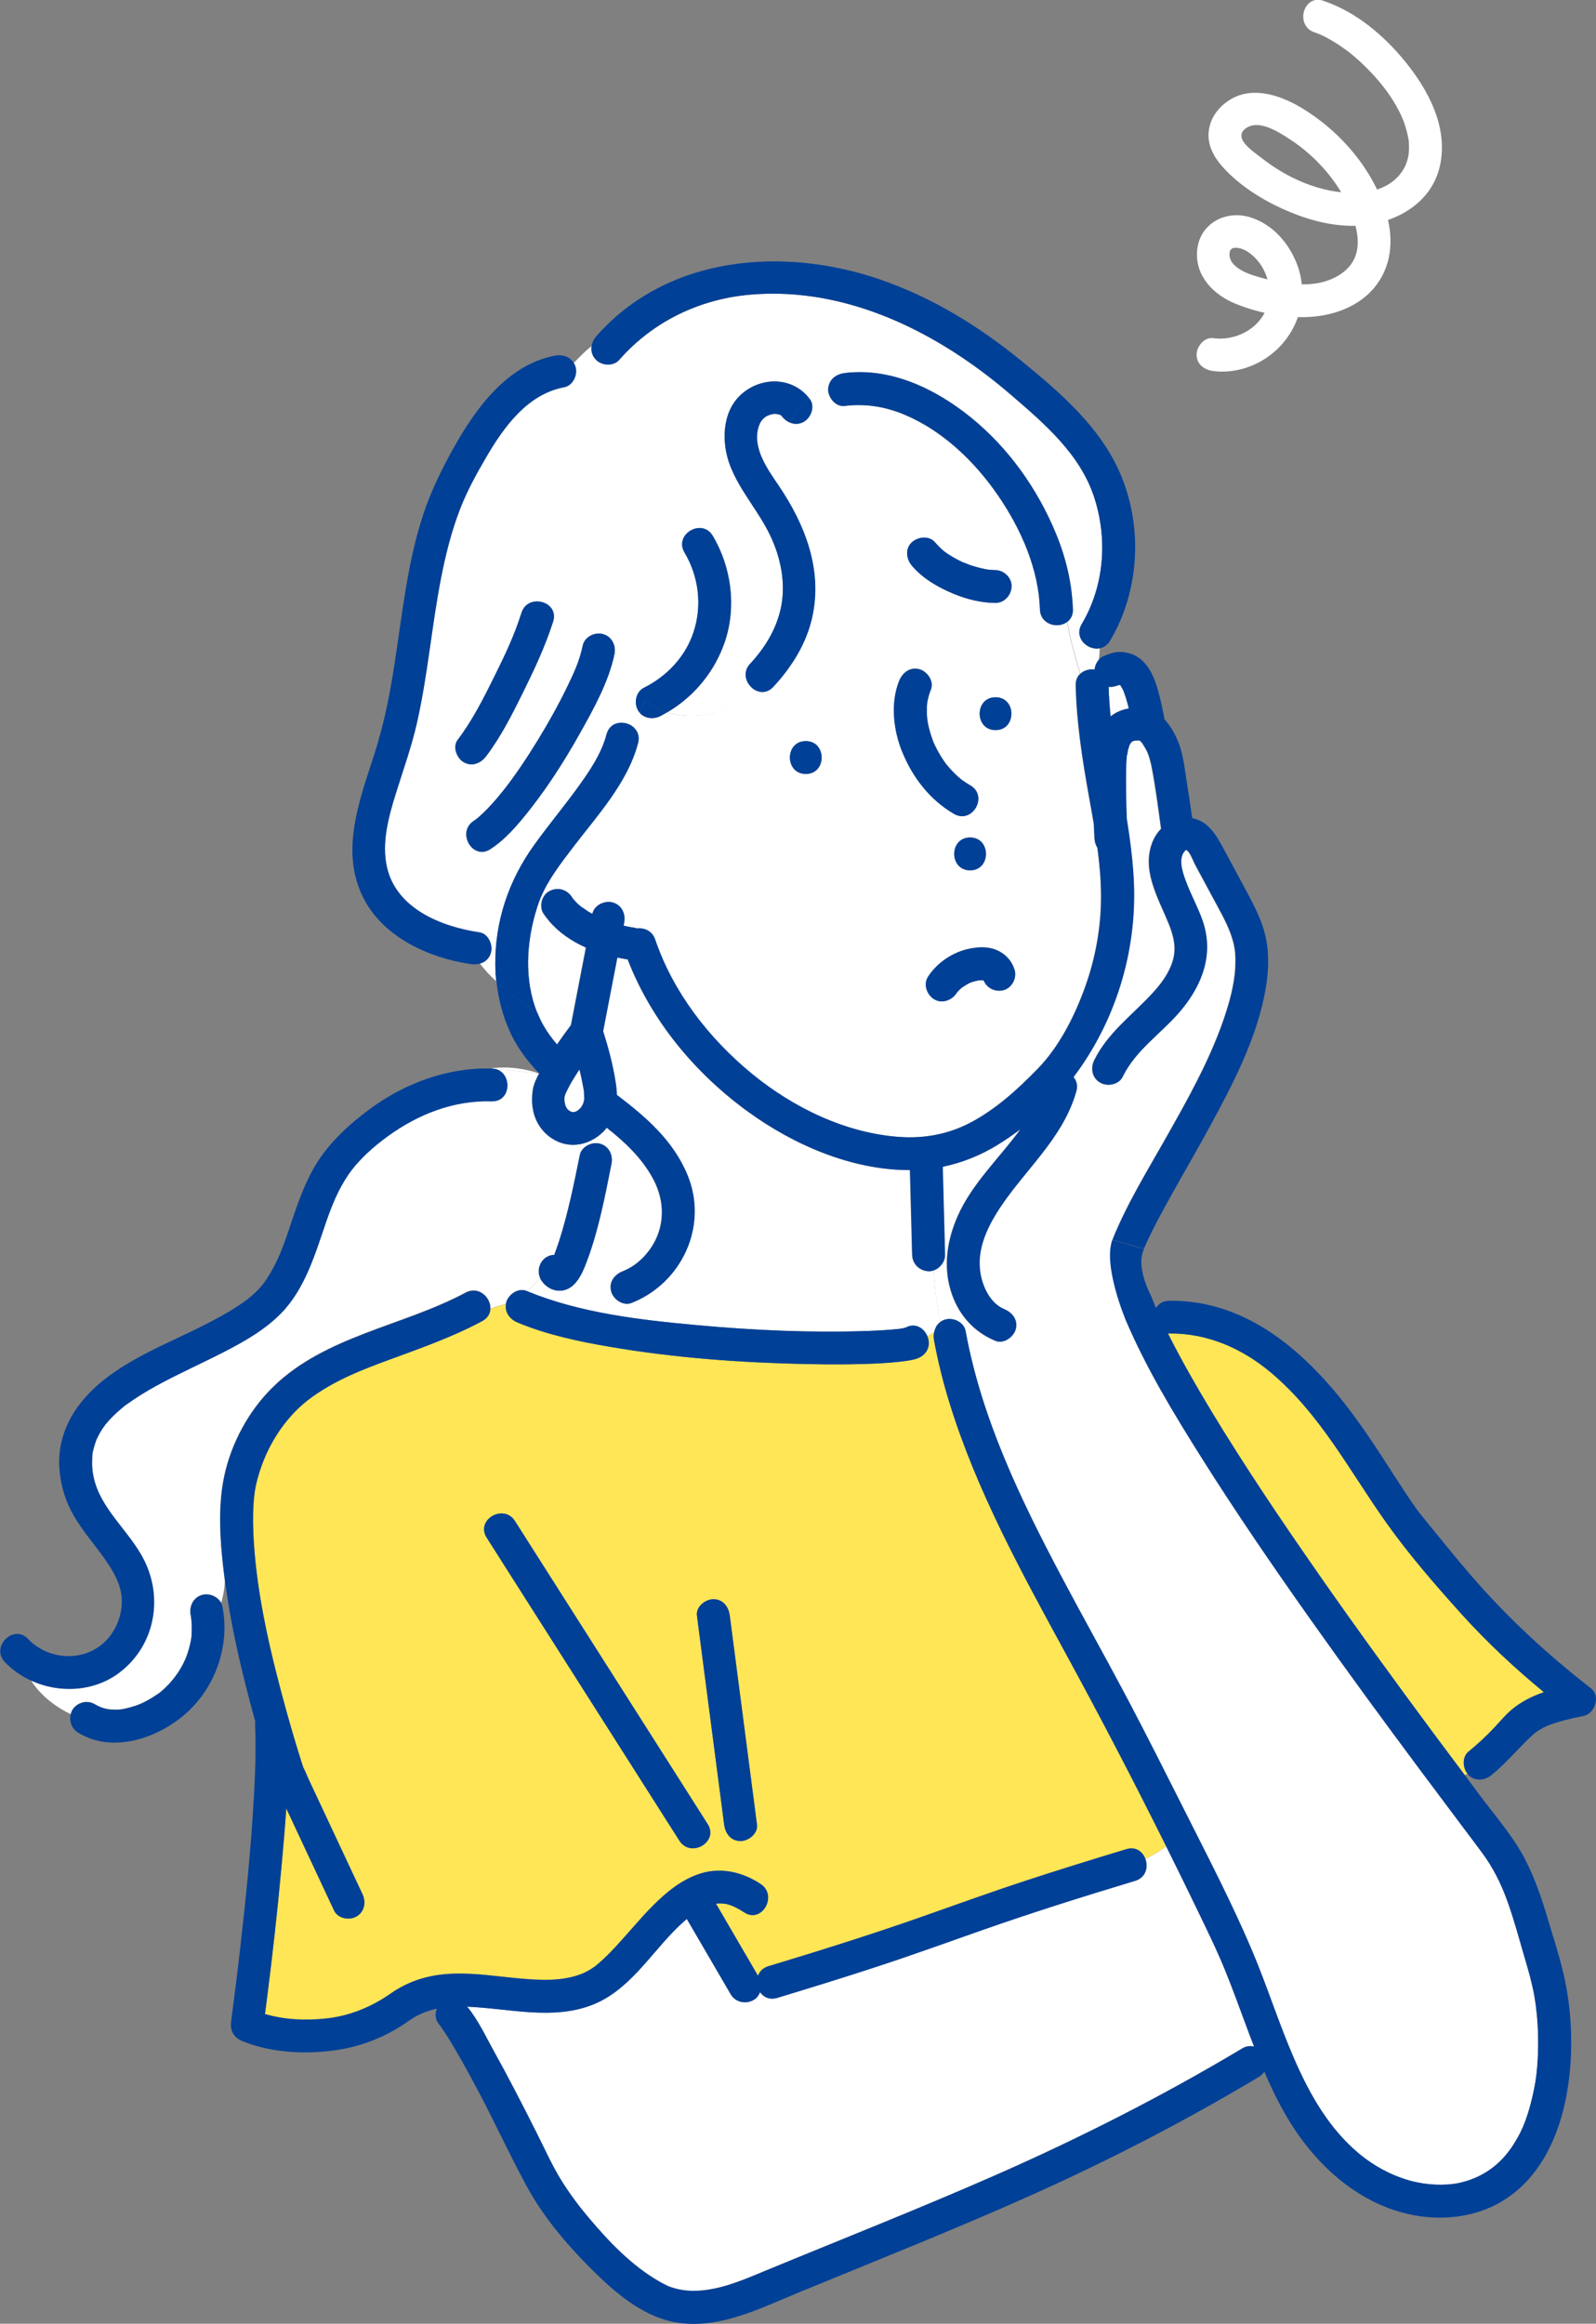
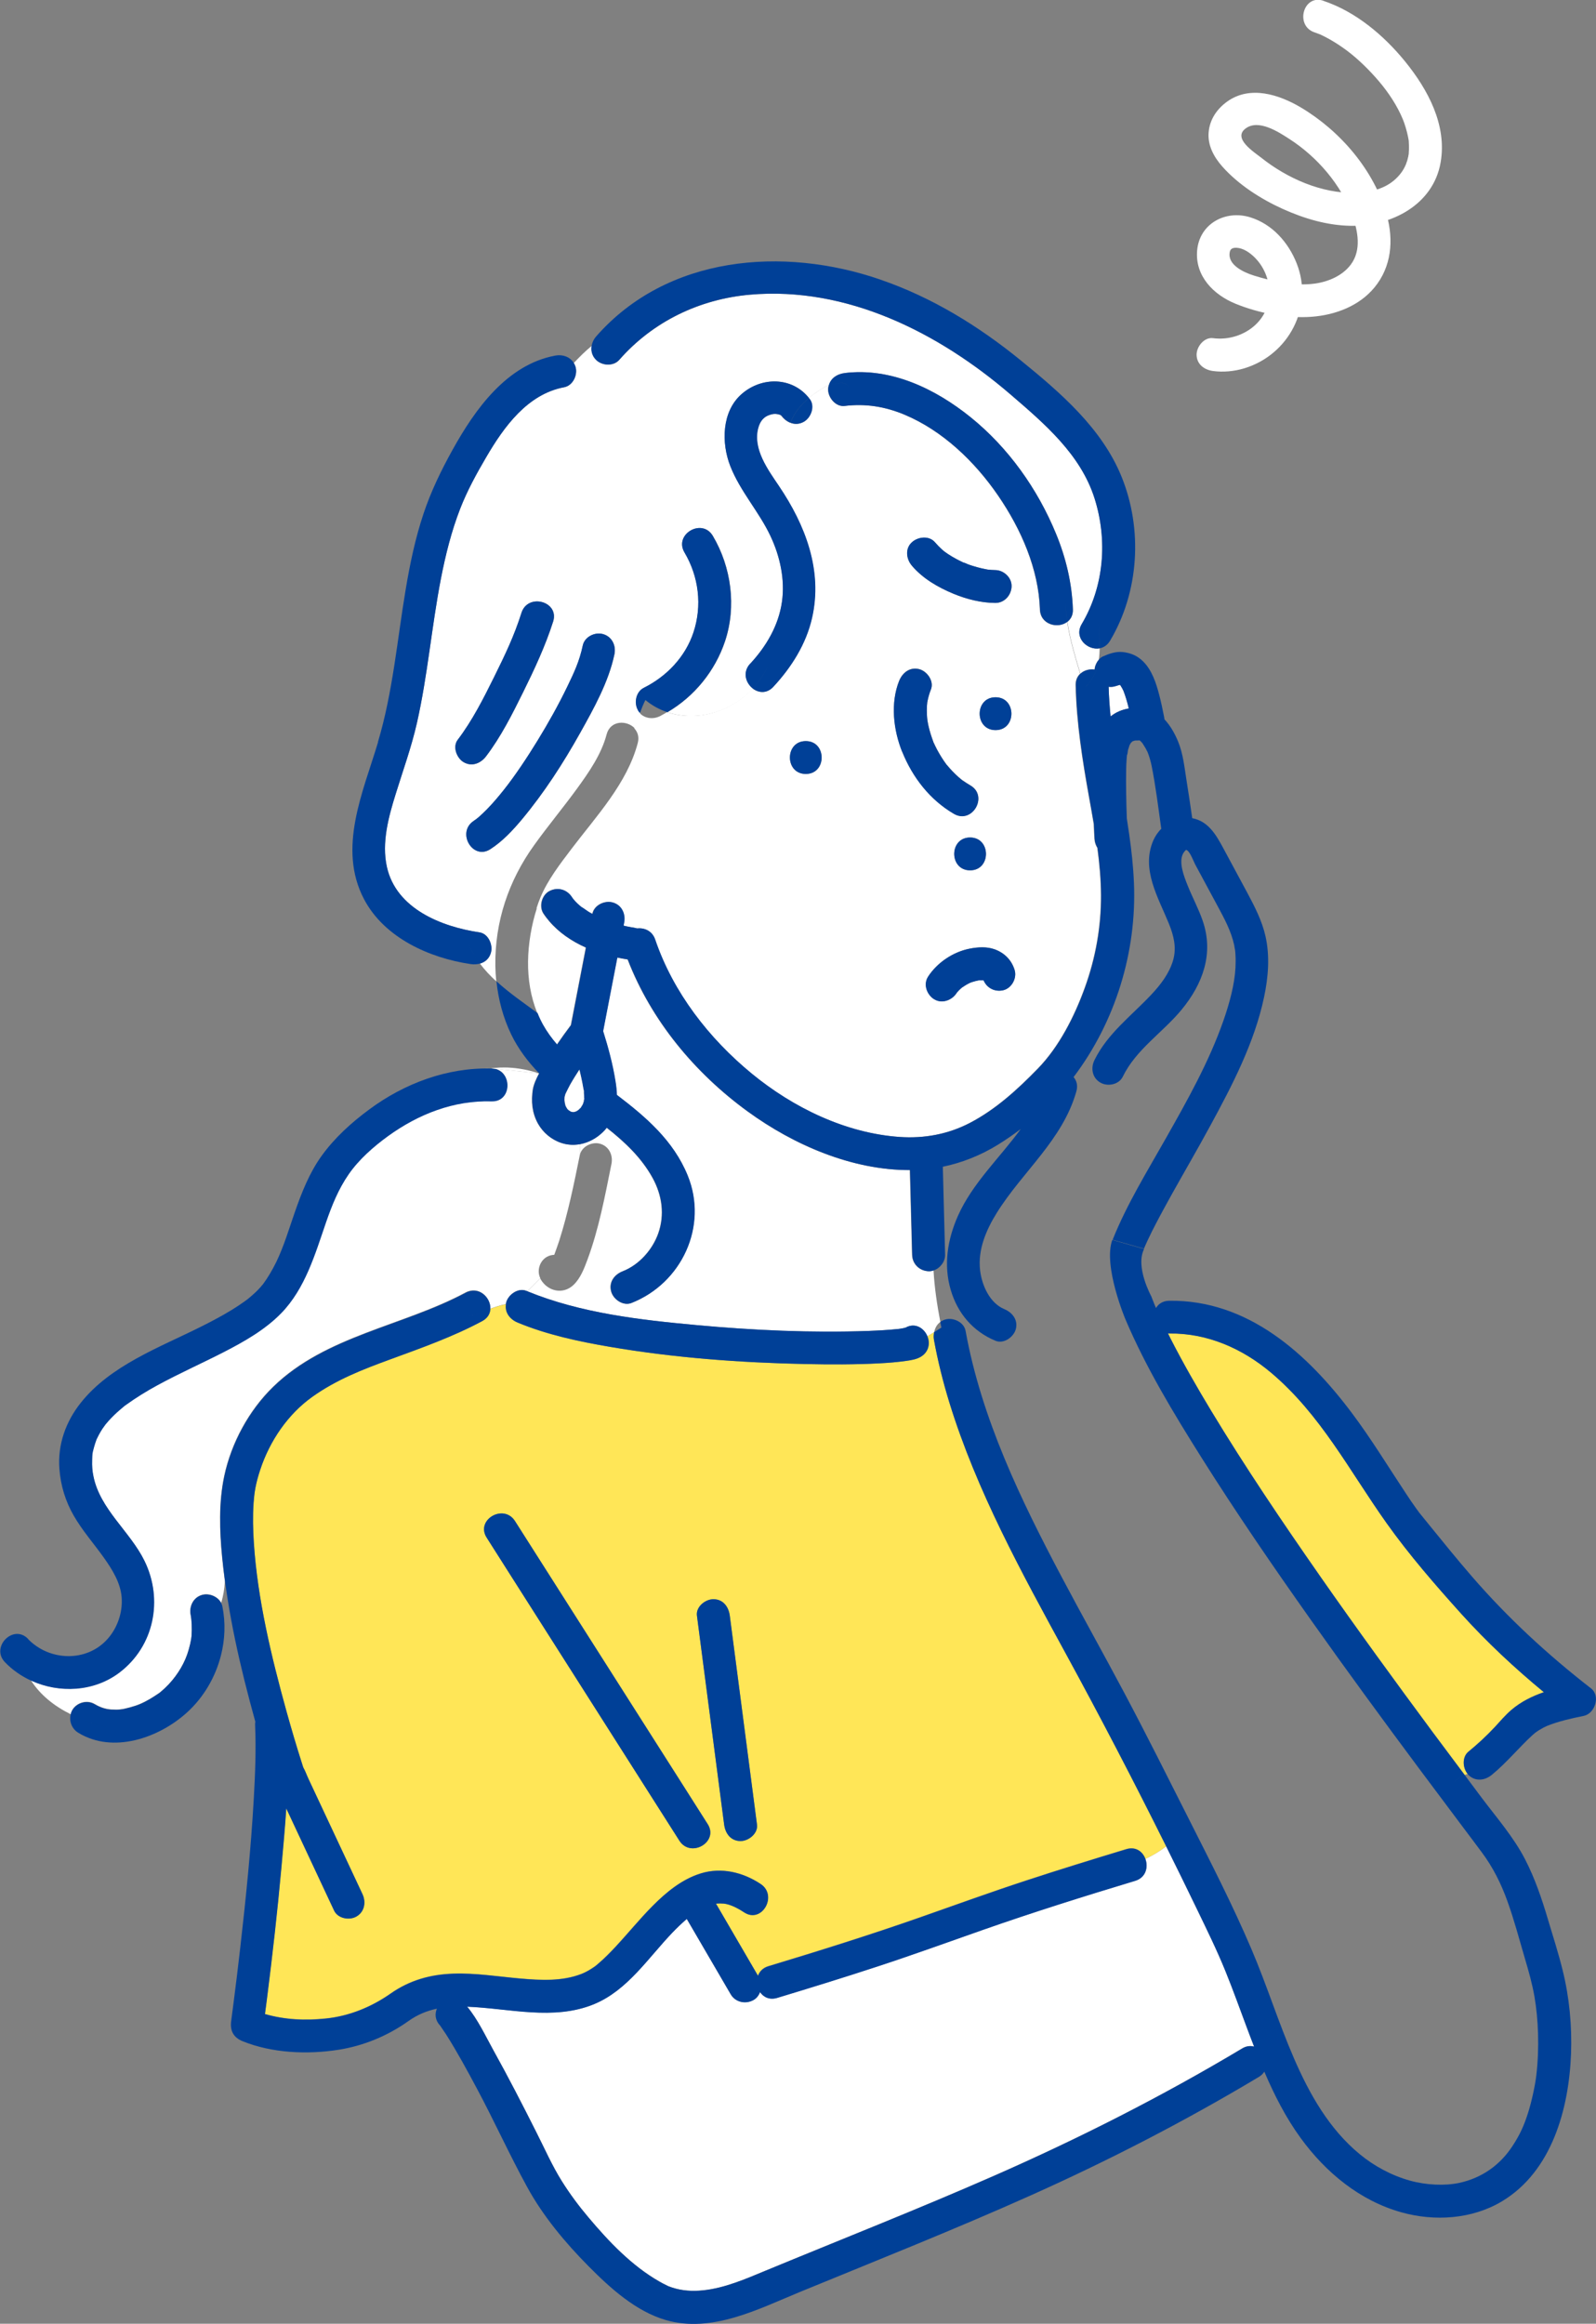
<svg xmlns="http://www.w3.org/2000/svg" id="_レイヤー_2" data-name="レイヤー 2" width="244" height="355.13" viewBox="0 0 244 355.13">
  <rect x="0" y="0" width="244" height="355.13" fill="#808080" stroke="none" />
  <g id="_イラスト" data-name="イラスト">
    <g>
      <g>
        <path d="M148.35,150.17s-.03.01-.04.02c-.05.02-.08.03-.14.05.06-.02.12-.04.18-.07Z" style="fill: #ffbebe; stroke-width: 0px;" />
        <path d="M141.75,107.34c.02-.16.03-.18,0,0h0Z" style="fill: #ffbebe; stroke-width: 0px;" />
        <path d="M170.7,104.83c.17-.07.34-.12.51-.17.03.03.06.06.08.08.17.26.33.54.46.82.34.88.6,1.79.82,2.71-1.01.18-1.94.54-2.78,1.22-.15-1.51-.26-3.02-.3-4.54.54.07,1.04-.05,1.55-.28-.12.05-.24.1-.35.15Z" style="fill: #fff; stroke-width: 0px;" />
        <path d="M146.22,151.79s-.03.03-.04.05c.03-.05.09-.13.14-.2-.04.05-.07.1-.1.15Z" style="fill: #ffbebe; stroke-width: 0px;" />
        <path d="M148.35,150.17c.14-.06.35-.13.24-.09-.02,0-.03,0-.05.01-.07.02-.13.05-.2.07Z" style="fill: #ffbebe; stroke-width: 0px;" />
        <path d="M146.44,151.48c-.04.06-.07.1-.1.15,0,0-.01.01-.02.02.04-.06.08-.11.12-.17Z" style="fill: #ffbebe; stroke-width: 0px;" />
        <path d="M90.83,306.25c5.08-2.1,8.26-7.07,11.94-10.91.7-.73,1.44-1.44,2.21-2.1.23.39.46.79.69,1.18,2.01,3.45,4.02,6.89,6.03,10.34.71,1.21,2.23,1.54,3.43.9.51-.27.85-.72,1.05-1.24.52.77,1.44,1.24,2.61.89,5.15-1.56,10.28-3.14,15.39-4.82,5.43-1.78,10.8-3.73,16.19-5.62,7.65-2.68,15.39-5.11,23.15-7.45,1.64-.49,2.03-2.08,1.58-3.33,1.11-.52,2.17-1.15,3.19-1.93,1.56,3.13,3.1,6.27,4.62,9.42,1.54,3.19,3.11,6.37,4.44,9.65,1.15,2.83,2.18,5.71,3.25,8.57.37.99.74,1.98,1.13,2.96-.56-.15-1.19-.1-1.83.29-12.22,7.31-24.91,13.74-37.94,19.46-11.55,5.07-23.29,9.69-34.95,14.51-3.04,1.26-6.22,2.65-9.52,2.99-1.6.17-3.19.08-4.72-.42-.15-.05-.3-.1-.45-.16-.07-.02-.1-.04-.14-.05-.04-.02-.1-.05-.18-.09-.41-.19-.8-.4-1.19-.62-4.23-2.41-7.77-6.14-10.87-9.83-1.47-1.74-2.83-3.57-4.04-5.5-1.51-2.4-2.65-5.02-3.93-7.54-2.12-4.21-4.28-8.41-6.57-12.53-1.18-2.13-2.36-4.67-3.98-6.61,6.46.25,13.21,2.17,19.43-.4Z" style="fill: #fff; stroke-width: 0px;" />
        <path d="M167.43,101.82c.11-.35.31-.72.56-1.02.09-.57.12-1.14.13-1.71-1.84.34-3.98-1.61-2.74-3.7,3.43-5.78,3.98-12.83,1.97-19.2-2.13-6.74-7.65-11.43-12.85-15.9-10.97-9.43-25-16.55-39.83-15.25-7.74.68-14.86,4.11-19.99,9.96-.89,1.02-2.64.91-3.55,0-.61-.61-.8-1.39-.67-2.14-.99.81-1.87,1.69-2.74,2.62.11.19.21.39.27.61.34,1.22-.41,2.84-1.75,3.09-5.6,1.05-9.2,6.04-11.91,10.68-1.48,2.52-2.91,5.13-3.97,7.85-1.35,3.47-2.25,7.08-2.96,10.73-1.42,7.32-2.02,14.78-3.67,22.06-.84,3.69-2.12,7.22-3.24,10.83-1.1,3.53-2.17,7.45-1.35,11.15,1.41,6.39,8.33,9.15,14.16,10.01,1.34.2,2.08,1.9,1.75,3.09-.25.92-.9,1.46-1.68,1.68.74.98,1.58,1.88,2.5,2.71-.08-.79-.13-1.59-.14-2.4-.09-6.7,2.03-12.98,5.91-18.38,2.1-2.93,4.41-5.7,6.54-8.62,1.87-2.57,3.77-5.31,4.56-8.34.58-2.19,3.13-2.19,4.32-.91.27-.78.53-1.57.81-2.35-.12-.13-.22-.27-.32-.43-.65-1.11-.32-2.83.9-3.43,3.49-1.74,6.34-4.72,7.58-8.46,1.36-4.09.82-8.52-1.37-12.22-1.65-2.79,2.69-5.31,4.33-2.53,2.83,4.78,3.63,10.78,1.87,16.08-1.51,4.54-4.68,8.45-8.81,10.86,4.42,1.49,9.66.05,13.06-3.61-1.09-.84-1.62-2.49-.41-3.8,2.45-2.64,4.33-5.82,4.85-9.43.5-3.43-.3-7.02-1.77-10.12-1.76-3.72-4.61-6.79-6.12-10.64-1.39-3.53-1.33-8.36,1.74-11.03,3.08-2.68,7.71-2.61,10.28.61,1.04-.88,2.15-1.55,3.07-2.01.31-1.05,1.28-1.67,2.4-1.8,7.05-.86,13.82,2.39,19.19,6.71,5.81,4.67,10.3,11,13.12,17.87,1.51,3.66,2.44,7.57,2.57,11.54.03.87-.32,1.5-.84,1.9.39,2.64,1.19,5.28,1.98,7.92.57-.53,1.39-.75,2.17-.63.01-.17.04-.33.09-.5ZM84.57,94.99c-1.18,3.71-2.86,7.3-4.58,10.78-1.66,3.36-3.39,6.81-5.67,9.81-.82,1.08-2.16,1.64-3.43.9-1.06-.62-1.73-2.35-.9-3.43,2.22-2.92,3.92-6.28,5.54-9.55,1.72-3.48,3.07-6.28,4.2-9.84.97-3.07,5.82-1.76,4.84,1.33ZM93.94,99.99c-.88,4.21-3.15,8.28-5.23,12-2.59,4.63-5.5,9.14-8.9,13.22-1.42,1.7-2.96,3.35-4.83,4.56-2.72,1.77-5.23-2.58-2.53-4.33.12-.08.24-.17.36-.25.06-.05.37-.29.43-.35.44-.38.85-.79,1.26-1.2.9-.93,1.74-1.92,2.54-2.93,1.74-2.19,3.57-4.95,5.14-7.51,1.65-2.69,3.2-5.45,4.57-8.29.98-2.03,1.84-3.82,2.35-6.25.28-1.33,1.84-2.1,3.09-1.75,1.38.38,2.03,1.76,1.75,3.09Z" style="fill: #fff; stroke-width: 0px;" />
        <path d="M92.74,172.35c2.77,2.18,5.31,4.57,7.02,7.68,1.44,2.63,1.87,5.6.86,8.46-.89,2.52-2.94,4.82-5.45,5.8-1.27.5-2.14,1.66-1.75,3.09.33,1.21,1.83,2.25,3.09,1.75,7.67-3.02,11.76-11.73,8.59-19.49-2.18-5.34-6.39-8.94-10.82-12.31-.02-.69-.1-1.4-.22-2.12-.41-2.58-1.1-5.13-1.88-7.62.1-.52.2-1.05.3-1.57.62-3.23,1.25-6.45,1.87-9.68.53.11,1.06.21,1.59.29,3.62,9.36,10.27,17.36,18.36,23.24,7.02,5.11,15.95,8.98,24.79,8.95.11,4.32.23,8.63.34,12.95.04,1.41,1.12,2.45,2.51,2.51.27.01.53-.04.78-.13.15,2.69.55,5.31,1.04,7.88-.52.37-.82.94-.94,1.56-.34.21-.68.43-1.04.63-.51-1.25-1.87-2.14-3.33-1.33-.13.03-.26.07-.4.1-.18.04-.36.06-.54.09-.09.01-.18.02-.27.03-1.49.15-2.98.23-4.47.29-8.75.31-17.57-.09-26.28-.89-8.61-.79-17.71-1.82-25.88-5.17.66-.66,1.32-1.32,1.98-1.98.03.06.05.13.09.19,1.09,1.81,3.4,2.34,5,.82,1.06-1.01,1.62-2.49,2.12-3.83,1.75-4.7,2.69-9.75,3.68-14.66.27-1.33-.37-2.71-1.75-3.09-1.24-.34-2.82.42-3.09,1.75v-1.68c1.6-.29,3.07-1.21,4.1-2.51Z" style="fill: #fff; stroke-width: 0px;" />
        <path d="M75.03,163.28c-.4-.01-.8-.01-1.2,0" style="fill: #fff; stroke-width: 0px;" />
        <path d="M82.4,164.04c-.41.77-.79,1.58-.95,2.42-.28,1.81-.14,3.56.75,5.2.77,1.41,2.08,2.51,3.61,3.01.94.31,1.91.35,2.83.18v1.68s0,0,0,0c-.88,4.37-1.78,8.78-3.13,13.04-.22.7-.49,1.39-.73,2.08,0,0,0,0,0,0-.02.04-.04.08-.05.12-.39.02-.78.11-1.14.32-1.1.64-1.54,2.11-.99,3.25-.66.66-1.32,1.32-1.98,1.98-.05-.02-.09-.03-.14-.05-1.26-.52-2.76.57-3.09,1.75-.03.1-.03.19-.05.28-.81.16-1.61.42-2.4.71.1-1.72-1.75-3.57-3.77-2.49-9.55,5.12-21.38,6.58-29.41,14.39-3.72,3.62-6.41,8.58-7.49,13.65-.86,4.07-.72,8.32-.32,12.43.12,1.22.27,2.43.43,3.65-.07,1.21-.25,2.32-.57,3.32-.52-1-1.83-1.53-2.9-1.24-1.37.38-2.02,1.76-1.75,3.09.15.77.2,1.99.13,3.13-.02.25-.08.68-.2,1.22-.13.58-.3,1.15-.49,1.71-.63,1.79-1.85,3.65-3.34,5.05-.23.22-.47.42-.71.63-.1.09-.14.12-.15.13-.02,0-.06.04-.18.12-.45.31-.9.6-1.37.87-1.09.62-1.78.92-3,1.25-1.14.31-1.62.39-2.85.32-.81-.04-1.71-.33-2.51-.82-1.16-.71-2.76-.25-3.43.9-.12.21-.2.44-.25.66-2.48-1.22-4.65-2.93-6.08-5.18,4.3,1.97,9.61,1.71,13.48-1.22,5.34-4.04,6.75-11.2,3.83-17.11-2.22-4.49-6.78-7.85-7.79-12.91-.16-.79-.23-1.46-.19-2.58.03-.95,0-.79.26-1.79.11-.42.24-.83.4-1.24.01-.03.02-.05.03-.07.02-.03.03-.06.06-.12.1-.19.19-.38.29-.57.17-.31.36-.62.55-.92.06-.1.41-.56.46-.64.54-.66,1.13-1.27,1.76-1.84.28-.26.58-.51.87-.75.5-.41.07-.09.61-.47,1.48-1.06,3.03-2.01,4.62-2.88,3.33-1.82,6.81-3.36,10.18-5.09,3.13-1.61,6.32-3.41,8.8-5.95,3.68-3.78,5.18-9.05,6.86-13.9.89-2.57,1.89-5.08,3.45-7.32,1.57-2.26,3.82-4.25,6.04-5.86,4.63-3.35,10.05-5.48,15.82-5.3,3.24.1,3.22-4.92,0-5.02-.03,0-.07,0-.1,0" style="fill: #fff; stroke-width: 0px;" />
        <path d="M83.89,140.71c1.5,1.79,3.48,3.13,5.66,4.1-.76,3.95-1.53,7.9-2.29,11.85-.73.97-1.44,1.96-2.13,2.96-.81-.93-1.54-1.93-2.15-3.02-.32-.58-.6-1.17-.84-1.78.16.12.32.23.47.35-.16-.12-.31-.23-.47-.35-1.01-2.48-1.44-5.17-1.41-7.86.02-2.68.53-5.65,1.35-8.17.54.74,1.14,1.38,1.81,1.92Z" style="fill: #fff; stroke-width: 0px;" />
        <path d="M83.89,140.71c-.29-.35-.58-.71-.83-1.1-.72-1.1-.25-2.82.9-3.43,1.26-.66,2.66-.27,3.43.9.05.08.12.16.17.25.15.17.3.34.45.51.18.18.37.36.56.53.08.07.16.14.24.2,0,0,.02.02.03.02.44.25.16.12,0,0-.02,0-.02-.01-.04-.02.44.25.85.59,1.29.85.15.09.3.16.45.24,0,0,0,0,0,0,.26-1.33,1.85-2.09,3.09-1.75,1.39.38,2.01,1.75,1.75,3.09-.03.15-.06.3-.09.45.15.04.3.08.45.11.23.05.46.09.68.13.19.03,1.16.17.29.06.24.03.47.08.68.13,1.1-.12,2.29.38,2.74,1.71,2.75,8.07,8.2,15.08,14.74,20.46,6.34,5.22,14.36,9.13,22.63,9.7,3.75.26,7.41-.4,10.76-2.15,3.97-2.07,7.3-5.12,10.39-8.3,3.26-3.35,5.61-8,7.18-12.36,1.65-4.56,2.5-9.31,2.47-14.16-.01-2.42-.23-4.82-.55-7.21-.25-.4-.41-.87-.44-1.37-.05-.75-.08-1.51-.11-2.27-.23-1.4-.48-2.8-.74-4.2-1.01-5.63-1.9-11.29-2.03-17.02-.02-.78.27-1.35.7-1.76-.79-2.64-1.59-5.28-1.98-7.92-1.41,1.09-4.1.46-4.18-1.9-.2-6.17-2.87-12.26-6.39-17.39-3.54-5.17-8.47-9.92-14.32-12.37-2.97-1.24-5.94-1.72-9.16-1.33-1.35.16-2.51-1.27-2.51-2.51,0-.26.05-.49.11-.71-.92.46-2.03,1.14-3.07,2.01.05.06.11.12.16.19.81,1.09.18,2.8-.9,3.43-.71.41-1.43.42-2.08.16-.02.07-.06.13-.08.19.02-.07.06-.13.08-.19-.52-.21-1-.58-1.36-1.07-.08-.11-.29-.18-.56-.24-.4-.08-.73-.07-1.27.11-.88.29-1.45.93-1.74,2.04-.83,3.2,1.51,6.35,3.18,8.83,4.03,5.97,6.71,12.88,5.06,20.15-.91,4.01-3.16,7.56-5.93,10.54-.99,1.07-2.25.93-3.14.25-3.4,3.65-8.64,5.1-13.06,3.61-.36.21-.71.42-1.08.61-1.06.53-2.33.38-3.12-.47-.28.78-.54,1.57-.81,2.35.51.54.77,1.31.52,2.24-1.62,6.16-6.34,11.17-10.09,16.12-1.77,2.33-3.66,4.77-4.79,7.48-.21.51-.41,1.06-.59,1.63.54.74,1.14,1.38,1.81,1.92ZM154.66,89.64c-.06,1.35-1.1,2.52-2.51,2.51-2.16-.02-4.35-.57-6.34-1.39-2.39-.99-4.71-2.32-6.41-4.32-.85-1-1.06-2.58,0-3.55.93-.86,2.64-1.07,3.55,0,.33.38.68.75,1.05,1.08.11.1.23.2.35.3,0,0,0,0,0,0,.18.13.36.26.55.39.44.29.89.56,1.35.8.25.14.51.26.77.39.09.04.18.09.28.13.21.03.49.2.7.27.24.09.47.17.71.24.46.15.92.27,1.39.38.22.05.44.1.67.14.09.02.19.03.28.05.36.03.72.07,1.09.07,1.31,0,2.57,1.15,2.51,2.51ZM152.2,106.56c3.23,0,3.24,5.02,0,5.02-3.23,0-3.24-5.02,0-5.02ZM148.31,133.01c-3.23,0-3.24-5.02,0-5.02,3.23,0,3.24,5.02,0,5.02ZM141.88,149.26c1.41-2.17,3.83-3.79,6.38-4.29,1.24-.24,2.58-.33,3.79.1,1.5.54,2.6,1.63,3.07,3.17.38,1.26-.46,2.79-1.75,3.09-1.27.29-2.49-.33-2.99-1.5-.03,0-.07-.01-.1-.02-.21,0-.42,0-.63,0-.36.07-.71.16-1.05.27-.04.02-.13.05-.28.1,0,0,0,0-.01,0-.22.1-.43.22-.64.34-.2.12-.4.25-.59.38-.07.06-.15.13-.22.19-.17.16-.34.32-.49.5,0,0-.01.01-.02.02-.17.26-.2.28-.16.22-.73,1.06-2.24,1.59-3.39.85-1.1-.71-1.66-2.26-.9-3.43ZM137.48,104.01c.51-1.26,1.67-2.14,3.09-1.75,1.19.33,2.26,1.82,1.75,3.09-.27.66-.44,1.33-.57,2.03,0,.03,0,.05,0,.08-.01.17-.03.34-.04.51-.02.39-.02.77,0,1.16,0,.18.02.36.03.53,0,.04.03.27.04.37.05.31.1.61.17.91.18.82.45,1.61.73,2.39.02.04.03.07.03.1,0,.01.01.03.03.05.08.18.16.35.25.53.19.39.39.77.61,1.14.22.38.45.74.69,1.1.11.16.23.32.34.48.03.04.04.05.04.06.02.02.04.05.08.09.56.67,1.15,1.31,1.81,1.88.15.13.3.26.45.38.03.02.04.04.05.04.02.02.06.04.1.07.39.27.79.53,1.2.77,2.79,1.63.26,5.97-2.53,4.33-3.67-2.15-6.32-5.58-7.9-9.49-1.35-3.35-1.83-7.47-.45-10.89ZM123.19,113.26c3.23,0,3.24,5.02,0,5.02-3.23,0-3.24-5.02,0-5.02Z" style="fill: #fff; stroke-width: 0px;" />
        <path d="M142.82,203.59c-.34.21-.68.43-1.04.63.42,1.03.25,2.32-.95,3.09-.68.43-1.53.56-2.31.67-1.34.19-2.68.3-4.03.37-3.79.2-7.59.19-11.38.11-10-.21-20.06-.95-29.93-2.64-4.75-.81-9.56-1.84-14.03-3.69-1.17-.48-2.01-1.52-1.8-2.81-.81.16-1.61.42-2.4.71-.04.71-.4,1.4-1.24,1.84-4.49,2.4-9.29,4.1-14.06,5.85-4.2,1.54-8.22,3.09-11.94,5.74-3.69,2.63-6.47,6.65-7.95,11.15-.3.9-.55,1.81-.73,2.74-.02.09-.11.69-.13.79-.06.51-.11,1.02-.15,1.54-.14,2.02-.09,4.05.04,6.07.56,8.6,2.67,17.39,5.02,25.87.72,2.6,1.48,5.19,2.31,7.76.07.23.15.46.22.69.32.56.55,1.23.82,1.8,2.74,5.85,5.49,11.71,8.23,17.56.58,1.23.34,2.71-.9,3.43-1.09.64-2.86.33-3.43-.9-2.44-5.2-4.88-10.4-7.31-15.61-.21,3.04-.48,6.07-.75,9.08-.61,6.69-1.37,13.38-2.21,20.05-.1.77-.2,1.53-.3,2.3,3.04.87,6.11,1.02,9.35.68,3.57-.37,6.96-1.76,9.88-3.82,2.88-2.02,6.05-2.92,9.56-3.03,3.42-.12,6.82.44,10.22.74,3.1.27,6.42.46,9.38-.7.54-.21,1.04-.48,1.52-.79.68-.44.62-.41,1.12-.84.94-.81,1.8-1.7,2.65-2.6,1.87-2.02,3.61-4.17,5.56-6.13,2.1-2.11,4.5-4.1,7.39-5,3.16-.98,6.45-.18,9.15,1.61,2.68,1.78.17,6.13-2.53,4.33-1.05-.69-2.12-1.22-3.11-1.34-.03,0-.44-.02-.54-.02-.22,0-.43.01-.65.03,1.91,3.28,3.83,6.57,5.74,9.85.23.39.46.79.69,1.18.24-.65.74-1.21,1.59-1.46,7.76-2.35,15.5-4.77,23.15-7.45,5.39-1.89,10.76-3.84,16.19-5.62,5.11-1.68,10.25-3.26,15.39-4.82,1.46-.44,2.52.4,2.91,1.51,1.11-.52,2.17-1.15,3.19-1.93-4.93-9.91-10.04-19.73-15.34-29.44-6.74-12.36-13.64-24.87-17.81-38.39-.97-3.15-1.77-6.36-2.36-9.61-.07-.39-.04-.78.03-1.15ZM104.54,273.01c1.22,1.92,2.44,3.84,3.66,5.76,1.74,2.73-2.6,5.25-4.33,2.53-3.32-5.22-6.65-10.45-9.97-15.67-5.28-8.29-10.55-16.59-15.83-24.88-1.22-1.92-2.44-3.84-3.66-5.76-1.74-2.73,2.6-5.25,4.33-2.53,3.33,5.22,6.65,10.45,9.97,15.67,5.28,8.29,10.55,16.59,15.83,24.88ZM115.73,278.85c.18,1.35-1.28,2.51-2.51,2.51-1.5,0-2.33-1.16-2.51-2.51-1.39-10.65-2.78-21.29-4.16-31.94-.18-1.35,1.28-2.51,2.51-2.51,1.5,0,2.33,1.16,2.51,2.51,1.39,10.65,2.78,21.29,4.16,31.94Z" style="fill: #ffe657; stroke-width: 0px;" />
        <path d="M201.78,240.81c-5.76-8.25-11.4-16.6-16.61-25.21-2.18-3.61-4.29-7.28-6.21-11.04-.14-.27-.27-.54-.4-.81.06,0,.12.02.19.02,5.81-.08,11.16,2.28,15.55,5.97,7.6,6.4,11.99,15,17.69,23.02,3.45,4.85,7.45,9.45,11.43,13.87,3.9,4.32,8.14,8.27,12.61,11.96-1.8.62-3.51,1.46-4.99,2.73-.91.78-1.69,1.71-2.5,2.59-1.26,1.35-2.61,2.6-4.04,3.77-1,.82-.89,2.48-.12,3.4-.15.06-.3.12-.45.18-1.6-2.14-3.2-4.28-4.8-6.42-5.89-7.94-11.7-15.93-17.36-24.03Z" style="fill: #ffe657; stroke-width: 0px;" />
        <path d="M123.19,118.28c-3.23,0-3.24-5.02,0-5.02,3.23,0,3.24,5.02,0,5.02Z" style="fill: #004097; stroke-width: 0px;" />
        <path d="M152.2,106.56c3.23,0,3.24,5.02,0,5.02-3.23,0-3.24-5.02,0-5.02Z" style="fill: #004097; stroke-width: 0px;" />
        <path d="M148.31,133.01c-3.23,0-3.24-5.02,0-5.02,3.23,0,3.24,5.02,0,5.02Z" style="fill: #004097; stroke-width: 0px;" />
        <path d="M139.4,86.43c-.85-1-1.06-2.58,0-3.55.93-.86,2.64-1.07,3.55,0,.33.38.68.75,1.05,1.08.11.1.23.2.35.3,0,0,0,0,0,0,.18.13.36.26.55.39.44.29.89.56,1.35.8.25.14.51.26.77.39.09.04.18.09.28.13.21.03.49.2.7.27.24.09.47.17.71.24.46.15.92.27,1.39.38.22.05.44.1.67.14.09.02.19.03.28.05.36.03.72.07,1.09.07,1.31,0,2.57,1.15,2.51,2.51-.06,1.35-1.1,2.52-2.51,2.51-2.16-.02-4.35-.57-6.34-1.39-2.39-.99-4.71-2.32-6.41-4.32Z" style="fill: #004097; stroke-width: 0px;" />
        <path d="M148.55,150.1s.03,0,.05-.01c-.04.02-.13.05-.28.1.01,0,.02-.01.04-.02.07-.03.13-.05.2-.07Z" style="fill: #004097; stroke-width: 0px;" />
        <path d="M142.78,152.7c-1.1-.71-1.66-2.26-.9-3.43,1.41-2.17,3.83-3.79,6.38-4.29,1.24-.24,2.58-.33,3.79.1,1.5.54,2.6,1.63,3.07,3.17.38,1.26-.46,2.79-1.75,3.09-1.27.29-2.49-.33-2.99-1.5-.03,0-.07-.01-.1-.02-.21,0-.42,0-.63,0-.36.07-.71.16-1.05.27.1-.04-.1.03-.24.09-.06.02-.12.05-.18.07.06-.02.1-.04.14-.05,0,0,0,0-.01,0-.22.1-.43.22-.64.34-.2.12-.4.25-.59.38-.07.06-.15.13-.22.19-.17.16-.34.32-.49.5,0,0-.01.01-.02.02.03-.04.06-.09.1-.15-.04.06-.08.11-.12.17-.06.07-.12.16-.14.2-.73,1.06-2.24,1.59-3.39.85Z" style="fill: #004097; stroke-width: 0px;" />
        <path d="M146.32,151.64s.01-.01.02-.02c-.17.26-.2.28-.16.22.01-.02.03-.03.04-.05.03-.05.07-.1.1-.15Z" style="fill: #004097; stroke-width: 0px;" />
        <path d="M174.23,113.08s-.01,0-.02-.01c.04.01.05.02.02.01Z" style="fill: #fff; stroke-width: 0px;" />
        <path d="M173.37,113.2s.09-.01.17-.02c-.04.01-.09.02-.13.03-.03,0-.05,0-.04-.01Z" style="fill: #fff; stroke-width: 0px;" />
        <path d="M173.58,113.17c.21-.06.12-.03,0,0-.01,0-.02,0-.04,0,.01,0,.02,0,.04,0Z" style="fill: #fff; stroke-width: 0px;" />
-         <path d="M172.06,201.64c3.14,7.39,7.35,14.33,11.62,21.12,5.29,8.4,10.91,16.59,16.64,24.69,5.45,7.7,11.03,15.32,16.67,22.89,2.27,3.04,4.54,6.08,6.82,9.11.91,1.21,1.82,2.41,2.72,3.63,1.72,2.3,2.98,4.83,3.94,7.52,1.03,2.86,1.8,5.8,2.66,8.72.57,1.92,1.11,3.83,1.46,5.81.29,1.67.49,3.64.55,5.71.06,2.13-.02,4.26-.27,6.37-.18,1.5-.69,3.92-1.27,5.74-.6,1.87-1.2,3.25-2.37,5.03-1.86,2.85-4.62,4.88-8.18,5.64-2.19.46-5.04.33-7.51-.36-2.79-.78-5.44-2.2-7.68-4.05-4.66-3.84-7.66-9.16-10.03-14.62-2.38-5.48-4.16-11.21-6.51-16.71-2.87-6.74-6.24-13.28-9.54-19.82-3.27-6.47-6.51-12.96-9.91-19.36-3.13-5.89-6.39-11.7-9.51-17.59-6.32-11.92-12.31-24.31-14.74-37.7-.24-1.34-1.87-2.09-3.09-1.75-.3.08-.55.22-.78.38-.49-2.57-.89-5.19-1.04-7.88.98-.34,1.75-1.34,1.73-2.38-.12-4.49-.24-8.97-.35-13.46,2.96-.61,5.8-1.75,8.4-3.35,1.19-.73,2.36-1.54,3.51-2.41-3.2,4.4-7.38,8.27-9.6,13.27-1.59,3.59-2.23,7.49-1.1,11.32,1.05,3.58,3.4,6.34,6.85,7.77,1.26.52,2.76-.57,3.09-1.75.39-1.42-.5-2.57-1.75-3.09-2.24-.93-3.43-3.65-3.7-5.92-.37-3.14.9-6.13,2.53-8.76,3.95-6.36,10.09-11.16,12.19-18.61.25-.9.03-1.64-.43-2.17,6.39-8.44,9.67-19.11,9.23-29.67-.1-2.48-.37-4.94-.72-7.39-.12-.82-.24-1.64-.37-2.46-.05-1.29-.08-2.58-.1-3.87-.02-1.22-.02-2.43,0-3.65.01-.51.03-1.03.07-1.54.01-.21.03-.41.05-.62,0,0,0,0,0,0,.12-.2.11-.59.17-.81.02-.08.22-.64.22-.69.1-.2.22-.39.34-.59-.19.33-.09.21.04.05.03-.02.06-.05.11-.09.1-.02.2-.05.3-.08.04,0,.11-.02.16-.03.06,0,.11,0,.1,0,.15,0,.3,0,.45-.02.02,0,.04.02.06.02.06.05.12.1.17.15.08.08.15.17.23.25.15.27.34.51.49.79.07.14.14.28.21.41.03.06.05.09.07.12,0,.02.01.03.03.07.27.68.47,1.4.62,2.12.61,3.07,1,6.23,1.43,9.33,0,.03,0,.07.01.1,0,.05.03.09.04.13-.51.52-.93,1.12-1.23,1.8-1.91,4.41.77,8.74,2.39,12.74.73,1.81,1.19,3.63.64,5.56-.58,2.02-1.92,3.76-3.34,5.27-3.04,3.24-6.69,5.93-8.69,10.01-.6,1.22-.34,2.71.9,3.43,1.11.65,2.84.32,3.43-.9,2.04-4.19,6.1-6.73,9-10.25,3.23-3.92,4.94-8.56,3.23-13.55-.64-1.87-1.59-3.61-2.32-5.44-.52-1.31-1.48-3.65-.61-5,.09-.14.34-.43.39-.42.54.1,1.15,1.79,1.37,2.2,1.16,2.15,2.31,4.29,3.47,6.44,1.01,1.87,2.02,3.75,2.49,5.84.02.11.14.84.15.82.03.26.05.51.06.77.04.64.03,1.28,0,1.93-.13,2.54-.9,5.39-1.84,8.09-2.2,6.29-5.51,12.17-8.78,17.95-2.87,5.08-5.99,10.11-8.16,15.54" style="fill: #fff; stroke-width: 0px;" />
        <path d="M174.5,113.17c.07.01.09.03,0,0h0Z" style="fill: #fff; stroke-width: 0px;" />
        <path d="M173.54,113.18s.02,0,.04,0c-.06.02-.12.03-.16.03.04-.01.09-.02.13-.03Z" style="fill: #004097; stroke-width: 0px;" />
        <path d="M174.89,190.83c.04-.09.13-.31.15-.36.04-.09.08-.18.12-.27.15-.33.29-.65.45-.97.33-.7.67-1.39,1.03-2.07.8-1.55,1.64-3.07,2.48-4.59,1.94-3.48,3.95-6.92,5.85-10.42,3.38-6.21,6.81-12.78,8.28-19.75.65-3.07.91-6.25.22-9.33-.53-2.35-1.66-4.54-2.79-6.65-1.22-2.28-2.45-4.55-3.68-6.83-1.09-2.02-2.29-4.1-4.73-4.55-.27-1.95-.58-3.89-.88-5.83-.32-2.01-.51-4.02-1.29-5.91-.51-1.23-1.19-2.43-2.08-3.37-.01-.14-.03-.28-.06-.42-.22-1.12-.45-2.23-.74-3.33-.47-1.8-1.11-3.78-2.48-5.12-.86-.85-1.89-1.28-3.07-1.41-1.08-.12-2.11.25-3.08.68-.23.1-.42.28-.59.48-.22,1.47-.77,2.91-2.04,4.17,1.26-1.26,1.82-2.7,2.04-4.17-.26.3-.45.67-.56,1.02-.05.16-.08.33-.09.5-.78-.11-1.6.11-2.17.63.7,2.35,1.4,4.69,1.79,7.04-.39-2.35-1.09-4.69-1.79-7.04-.43.4-.72.98-.7,1.76.13,5.73,1.02,11.38,2.03,17.02.25,1.4.5,2.8.74,4.2.03.76.06,1.51.11,2.27.03.5.19.97.44,1.37.32,2.39.53,4.79.55,7.21.03,4.85-.82,9.6-2.47,14.16-1.58,4.36-3.92,9.01-7.18,12.36-3.1,3.18-6.43,6.23-10.39,8.3-3.35,1.74-7.01,2.41-10.76,2.15-8.27-.58-16.29-4.49-22.63-9.7-6.54-5.38-11.99-12.39-14.74-20.46-.45-1.34-1.64-1.83-2.74-1.71-.22-.06-.44-.1-.68-.13.87.11-.09-.02-.29-.06-.23-.04-.46-.09-.68-.13-.15-.03-.3-.08-.45-.11.03-.15.06-.3.09-.45.26-1.34-.36-2.71-1.75-3.09-1.23-.34-2.83.42-3.09,1.75,0,0,0,0,0,0-.15-.08-.31-.15-.45-.24-.44-.26-.84-.6-1.29-.85.02,0,.03.01.04.02-.01,0-.02-.02-.03-.02-.08-.07-.16-.13-.24-.2-.19-.17-.38-.34-.56-.53-.16-.16-.31-.34-.45-.51-.05-.08-.12-.17-.17-.25-.77-1.17-2.18-1.56-3.43-.9-1.15.61-1.62,2.34-.9,3.43.26.39.54.75.83,1.1,2.08,1.68,4.73,2.42,7.76,2.42-3.03,0-5.68-.74-7.76-2.42,1.5,1.79,3.48,3.13,5.66,4.1-.76,3.95-1.53,7.9-2.29,11.85-.73.97-1.44,1.96-2.13,2.96-.81-.93-1.54-1.93-2.15-3.02-.32-.58-.6-1.17-.84-1.78-2.05-1.51-4.31-3.05-6.29-4.86.29,2.81,1.02,5.55,2.25,8.11,1.07,2.22,2.57,4.2,4.29,5.97-.41.77-.79,1.58-.95,2.42-.28,1.81-.14,3.56.75,5.2.77,1.41,2.08,2.51,3.61,3.01,2.58.85,5.3-.29,6.93-2.33,2.77,2.18,5.31,4.57,7.02,7.68,1.44,2.63,1.87,5.6.86,8.46-.89,2.52-2.94,4.82-5.45,5.8-1.27.5-2.14,1.66-1.75,3.09.33,1.21,1.83,2.25,3.09,1.75,7.67-3.02,11.76-11.73,8.59-19.49-2.18-5.34-6.39-8.94-10.82-12.31-.02-.69-.1-1.4-.22-2.12-.41-2.58-1.1-5.13-1.88-7.62.1-.52.2-1.05.3-1.57.62-3.23,1.25-6.45,1.87-9.68.53.11,1.06.21,1.59.29,3.62,9.36,10.27,17.36,18.36,23.24,7.02,5.11,15.95,8.98,24.79,8.95.11,4.32.23,8.63.34,12.95.04,1.41,1.12,2.45,2.51,2.51.27.01.53-.04.78-.13-.1-1.91-.09-3.85.13-5.84-.22,1.99-.24,3.94-.13,5.84.98-.34,1.75-1.34,1.73-2.38-.12-4.49-.24-8.97-.35-13.46,2.96-.61,5.8-1.75,8.4-3.35,1.19-.73,2.36-1.54,3.51-2.41-3.2,4.4-7.38,8.27-9.6,13.27-1.59,3.59-2.23,7.49-1.1,11.32,1.05,3.58,3.4,6.34,6.85,7.77,1.26.52,2.76-.57,3.09-1.75.39-1.42-.5-2.57-1.75-3.09-2.24-.93-3.43-3.65-3.7-5.92-.37-3.14.9-6.13,2.53-8.76,3.95-6.36,10.09-11.16,12.19-18.61.25-.9.03-1.64-.43-2.17,6.39-8.44,9.67-19.11,9.23-29.67-.1-2.48-.37-4.94-.72-7.39-.12-.82-.24-1.64-.37-2.46-.05-1.29-.08-2.58-.1-3.87-.02-1.22-.02-2.43,0-3.65.01-.51.03-1.03.07-1.54.01-.21.03-.41.05-.62,0,0,0,0,0,0,.12-.2.11-.59.17-.81.02-.08.22-.64.22-.69.1-.2.22-.39.34-.59-.19.33-.09.21.04.05.03-.02.06-.05.11-.09.1-.02.2-.05.3-.08-.03,0-.05,0-.04-.01,0,0,.09-.01.17-.02.01,0,.02,0,.04,0,.21-.06.12-.03,0,0,.06,0,.11,0,.1,0,.15,0,.3,0,.45-.02.02,0,.04.02.06.02.06.05.12.1.17.15.08.08.15.17.23.25.15.27.34.51.49.79.07.14.14.28.21.41.03.06.05.09.07.12,0,.02.01.03.03.07.27.68.47,1.4.62,2.12.61,3.07,1,6.23,1.43,9.33,0,.03,0,.07.01.1,0,.05.03.09.04.13-.51.52-.93,1.12-1.23,1.8-1.91,4.41.77,8.74,2.39,12.74.73,1.81,1.19,3.63.64,5.56-.58,2.02-1.92,3.76-3.34,5.27-3.04,3.24-6.69,5.93-8.69,10.01-.6,1.22-.34,2.71.9,3.43,1.11.65,2.84.32,3.43-.9,2.04-4.19,6.1-6.73,9-10.25,3.23-3.92,4.94-8.56,3.23-13.55-.64-1.87-1.59-3.61-2.32-5.44-.52-1.31-1.48-3.65-.61-5,.09-.14.34-.43.39-.42.54.1,1.15,1.79,1.37,2.2,1.16,2.15,2.31,4.29,3.47,6.44,1.01,1.87,2.02,3.75,2.49,5.84.02.11.14.84.15.82.03.26.05.51.06.77.04.64.03,1.28,0,1.93-.13,2.54-.9,5.39-1.84,8.09-2.2,6.29-5.51,12.17-8.78,17.95-2.87,5.08-5.99,10.11-8.16,15.54M174.5,113.17s.06.02.06.02c0,0-.01,0-.06-.02ZM174.21,113.07s.05.02.02.01c0,0-.01,0-.02-.01ZM169.5,104.96c.54.07,1.04-.05,1.55-.28-.12.05-.24.1-.35.15.17-.07.34-.12.51-.17.03.03.06.06.08.08.17.26.33.54.46.82.34.88.6,1.79.82,2.71-1.01.18-1.94.54-2.78,1.22-.15-1.51-.26-3.02-.3-4.54ZM87.4,169.93s.03,0,.07.01c-.04,0-.07-.02-.07-.01ZM86.3,168.34c.16.52,0-.04,0-.25,0-.1.02-.31.02-.42.03-.15.07-.29.12-.44.02-.05.05-.11.08-.17-.07.16-.18.34-.04.05.02-.03.04-.07.05-.1.01-.03.03-.07.03-.09,0,.02,0,.04-.01.06.2-.41.4-.82.62-1.22.44-.78.92-1.54,1.41-2.29.16.66.31,1.31.44,1.98.07.36.14.73.2,1.1,0,.03,0,.06.01.09,0-.06-.01-.1,0-.1.04.07.05.22.05.35,0-.02,0-.04-.01-.07,0,0,0,.02,0,.02,0,.02,0,.03,0,.04,0,.05,0,.1,0,.14.03.3.05.61.04.91,0,.01,0,.03,0,.04.02-.05.02-.07.04-.13-.02.06-.04.13-.05.19,0,.07,0,.13,0,.2,0,.12-.05.16-.07.12-.03.11-.06.22-.09.32,0,.01-.01.04-.03.07-.02.04-.05.08-.05.09-.07.11-.14.23-.21.35-.02.03-.03.05-.04.07-.02.01-.03.02-.05.05-.03.03-.22.21-.32.31-.08.05-.17.12-.2.14-.05.03-.11.06-.17.09-.09.02-.18.05-.25.08-.02,0-.02,0-.03.01-.03,0-.06,0-.12,0-.02,0-.09,0-.15,0,0,0-.01,0-.02,0-.07-.02-.16-.04-.24-.07-.13-.1-.28-.19-.28-.17-.09-.09-.18-.18-.27-.26-.05-.07-.1-.15-.14-.22-.04-.08-.08-.16-.12-.24,0-.02,0-.03-.01-.05-.05-.19-.09-.39-.15-.58Z" style="fill: #004097; stroke-width: 0px;" />
-         <path d="M81.62,129.19c2.1-2.93,4.41-5.7,6.54-8.62,1.87-2.57,3.77-5.31,4.56-8.34.58-2.19,3.13-2.19,4.32-.91-.96,2.78-2.09,5.39-5.38,6.71,3.29-1.32,4.43-3.93,5.38-6.71.51.54.77,1.31.52,2.24-1.62,6.16-6.34,11.17-10.09,16.12-1.77,2.33-3.66,4.77-4.79,7.48-.21.51-.41,1.06-.59,1.63-.57-.78-1.06-1.67-1.47-2.7.41,1.02.91,1.92,1.47,2.7-.82,2.52-1.33,5.49-1.35,8.17-.02,2.68.4,5.38,1.41,7.86-2.05-1.51-4.31-3.05-6.29-4.86-.08-.79-.13-1.59-.14-2.4-.09-6.7,2.03-12.98,5.91-18.38Z" style="fill: #004097; stroke-width: 0px;" />
        <path d="M129.14,57.01c7.05-.86,13.82,2.39,19.19,6.71,5.81,4.67,10.3,11,13.12,17.87,1.51,3.66,2.44,7.57,2.57,11.54.03.87-.32,1.5-.84,1.9-.15-1.04-.25-2.07-.25-3.11,0,1.04.09,2.07.25,3.11-1.41,1.09-4.1.46-4.18-1.9-.2-6.17-2.87-12.26-6.39-17.39-3.54-5.17-8.47-9.92-14.32-12.37-2.97-1.24-5.94-1.72-9.16-1.33-1.35.16-2.51-1.27-2.51-2.51,0-.26.05-.49.11-.71.02,0,.04-.02.05-.03,1,0,3.01-1,3.01,1,0-2.01-2.01-1-3.01-1-.02,0-.04.02-.05.03.31-1.05,1.28-1.67,2.4-1.8Z" style="fill: #004097; stroke-width: 0px;" />
        <path d="M69.98,113.05c2.22-2.92,3.92-6.28,5.54-9.55,1.72-3.48,3.07-6.28,4.2-9.84.97-3.07,5.82-1.76,4.84,1.33-1.18,3.71-2.86,7.3-4.58,10.78-1.66,3.36-3.39,6.81-5.67,9.81-.82,1.08-2.16,1.64-3.43.9-1.06-.62-1.73-2.35-.9-3.43Z" style="fill: #004097; stroke-width: 0px;" />
        <path d="M72.44,125.43c.12-.08.24-.17.36-.25.06-.05.37-.29.43-.35.44-.38.85-.79,1.26-1.2.9-.93,1.74-1.92,2.54-2.93,1.74-2.19,3.57-4.95,5.14-7.51,1.65-2.69,3.2-5.45,4.57-8.29.98-2.03,1.84-3.82,2.35-6.25.28-1.33,1.84-2.1,3.09-1.75,1.38.38,2.03,1.76,1.75,3.09-.88,4.21-3.15,8.28-5.23,12-2.59,4.63-5.5,9.14-8.9,13.22-1.42,1.7-2.96,3.35-4.83,4.56-2.72,1.77-5.23-2.58-2.53-4.33Z" style="fill: #004097; stroke-width: 0px;" />
        <path d="M88.85,138.58c.44.25.16.12,0,0h0Z" style="fill: #004097; stroke-width: 0px;" />
        <path d="M86.72,169.43c-.05-.07-.1-.15-.14-.22-.04-.08-.08-.16-.12-.24,0-.02,0-.03-.01-.05-.05-.19-.09-.39-.15-.58.16.52,0-.04,0-.25,0-.1.02-.31.02-.42.03-.15.07-.29.12-.44.02-.05.05-.11.08-.17.01-.03.02-.06.03-.08.2-.41.4-.82.62-1.22.44-.78.92-1.54,1.41-2.29.16.66.31,1.31.44,1.98.07.36.14.73.2,1.1,0,.03,0,.06.01.09,0,.06.02.13.03.19,0,0,0,.02,0,.02,0,.02,0,.03,0,.04,0,.05,0,.1,0,.14.03.3.05.61.04.91,0,.01,0,.03,0,.04-.07.21-.09.34-.08.38-.03.11-.06.22-.09.32,0,.01-.01.04-.03.07-.02.04-.05.08-.05.09-.07.11-.14.23-.21.35-.02.03-.03.05-.04.07-.02.01-.03.02-.05.05-.03.03-.22.21-.32.31-.08.05-.17.12-.2.14-.05.03-.11.06-.17.09-.09.02-.18.05-.25.08-.02,0-.02,0-.03.01-.03,0-.06,0-.12,0-.02,0-.09,0-.15,0,0,0-.01,0-.02,0-.07-.02-.16-.04-.24-.07-.13-.1-.28-.19-.28-.17-.09-.09-.18-.18-.27-.26Z" style="fill: #fff; stroke-width: 0px;" />
        <path d="M87.4,169.93s.03,0,.07.01c-.03,0-.06,0-.07-.01Z" style="fill: #fff; stroke-width: 0px;" />
        <path d="M89.27,166.88s0,.03,0,0h0Z" style="fill: #fff; stroke-width: 0px;" />
        <path d="M89.31,168.04c0,.07,0,.13,0,.2,0,.12-.05.16-.07.12.02-.06.04-.12.05-.19,0-.04.01-.08.02-.13Z" style="fill: #fff; stroke-width: 0px;" />
        <path d="M89.36,167.85c-.02.06-.04.13-.05.19,0-.02,0-.05,0-.07.02-.05.02-.07.04-.13Z" style="fill: #fff; stroke-width: 0px;" />
        <path d="M86.56,166.91s0,.04-.01.06c0,0-.01.02-.02.03.01-.03.03-.07.03-.09Z" style="fill: #fff; stroke-width: 0px;" />
        <path d="M86.48,167.1s.04-.07.05-.1c0,.02,0,.04-.02.06-.07.16-.18.34-.04.05Z" style="fill: #fff; stroke-width: 0px;" />
        <path d="M89.23,166.53c.04.07.05.22.05.35,0-.02,0-.04-.01-.07,0-.06-.02-.12-.03-.19,0-.06-.01-.1,0-.1Z" style="fill: #fff; stroke-width: 0px;" />
        <path d="M89.32,167.97s0,.05,0,.07c0,.04-.01.09-.02.13-.02.06-.04.13-.05.19-.02-.04,0-.18.08-.38Z" style="fill: #004097; stroke-width: 0px;" />
        <path d="M89.26,166.81c0-.06-.02-.13-.03-.19,0,.06.02.12.03.19Z" style="fill: #004097; stroke-width: 0px;" />
        <path d="M86.53,167s.01-.02.02-.03c0,.03-.02.05-.03.08,0-.02,0-.04.02-.06Z" style="fill: #004097; stroke-width: 0px;" />
        <path d="M134.61,42.74c7.89,2.71,14.99,7.08,21.44,12.33,6.06,4.93,12.41,10.38,15.41,17.77,3.27,8.04,2.7,17.6-1.75,25.08-.41.69-.99,1.05-1.6,1.16.02-1.46-.16-2.9-.16-4.16,0,1.26.17,2.69.16,4.16-1.84.34-3.98-1.61-2.74-3.7,3.43-5.78,3.98-12.83,1.97-19.2-2.13-6.74-7.65-11.43-12.85-15.9-10.97-9.43-25-16.55-39.83-15.25-7.74.68-14.86,4.11-19.99,9.96-.89,1.02-2.64.91-3.55,0-.61-.61-.8-1.39-.67-2.14.94-.77,1.97-1.49,3.2-2.11-1.23.62-2.26,1.33-3.2,2.11.09-.51.31-1,.67-1.41,10.87-12.42,28.62-13.83,43.48-8.71Z" style="fill: #004097; stroke-width: 0px;" />
        <path d="M57.78,113.4c2.28-7.61,2.94-15.57,4.25-23.37.65-3.88,1.46-7.76,2.71-11.5,1.14-3.43,2.71-6.66,4.46-9.81,3.43-6.18,8.28-13,15.71-14.38,1.11-.21,2.25.2,2.82,1.14-1,1.07-1.98,2.19-3.1,3.31,1.12-1.12,2.1-2.24,3.1-3.31.11.19.21.39.27.61.34,1.22-.41,2.84-1.75,3.09-5.6,1.05-9.2,6.04-11.91,10.68-1.48,2.52-2.91,5.13-3.97,7.85-1.35,3.47-2.25,7.08-2.96,10.73-1.42,7.32-2.02,14.78-3.67,22.06-.84,3.69-2.12,7.22-3.24,10.83-1.1,3.53-2.17,7.45-1.35,11.15,1.41,6.39,8.33,9.15,14.16,10.01,1.34.2,2.08,1.9,1.75,3.09-.25.92-.9,1.46-1.68,1.68-.72-.95-1.33-1.99-1.79-3.12.46,1.14,1.07,2.17,1.79,3.12-.44.12-.92.15-1.41.08-6.32-.93-13.2-4.01-16.31-9.91-4.1-7.79-.16-16.35,2.14-24.02Z" style="fill: #004097; stroke-width: 0px;" />
        <path d="M103.86,281.3c-3.32-5.22-6.65-10.45-9.97-15.67-5.28-8.29-10.55-16.59-15.83-24.88-1.22-1.92-2.44-3.84-3.66-5.76-1.74-2.73,2.6-5.25,4.33-2.53,3.33,5.22,6.65,10.45,9.97,15.67,5.28,8.29,10.55,16.59,15.83,24.88,1.22,1.92,2.44,3.84,3.66,5.76,1.74,2.73-2.6,5.25-4.33,2.53Z" style="fill: #004097; stroke-width: 0px;" />
        <path d="M4.26,250.46c3.27,3.41,8.98,3.62,12.19.01,1.51-1.7,2.32-4.06,2.15-6.33-.17-2.27-1.45-4.29-2.73-6.1-1.52-2.13-3.27-4.11-4.58-6.38-1.29-2.23-2.02-4.63-2.21-7.2-.28-3.7.98-7.2,3.27-10.08,4.54-5.72,12.05-8.46,18.38-11.63,1.62-.81,3.22-1.65,4.76-2.6.65-.4,1.29-.82,1.91-1.27.13-.1.26-.2.4-.29.07-.06.28-.23.31-.25.32-.28.64-.55.95-.84.25-.24.49-.48.71-.73.06-.07.38-.46.46-.54.77-1.05,1.43-2.19,2-3.35,1.18-2.43,1.94-5.05,2.83-7.59,1.05-3.02,2.24-6.06,4.12-8.66,2-2.77,4.56-5.08,7.3-7.1,5.34-3.95,11.89-6.41,18.58-6.23-2.25,1.24-4.36,3.36-6.47,4.94,2.11-1.58,4.22-3.71,6.47-4.94.03,0,.07,0,.1,0,3.22.1,3.24,5.12,0,5.02-5.77-.18-11.19,1.95-15.82,5.3-2.22,1.61-4.48,3.59-6.04,5.86-1.56,2.25-2.56,4.75-3.45,7.32-1.67,4.85-3.18,10.12-6.86,13.9-2.48,2.54-5.67,4.34-8.8,5.95-3.38,1.73-6.85,3.27-10.18,5.09-1.6.87-3.14,1.82-4.62,2.88-.54.39-.12.06-.61.47-.29.25-.59.49-.87.75-.63.57-1.22,1.19-1.76,1.84-.05.07-.39.54-.46.64-.2.3-.38.6-.55.92-.1.19-.2.38-.29.57-.03.06-.04.09-.06.12,0,.03-.01.04-.03.07-.15.41-.29.82-.4,1.24-.26,1-.23.85-.26,1.79-.04,1.13.03,1.79.19,2.58,1.01,5.06,5.58,8.42,7.79,12.91,2.92,5.91,1.51,13.07-3.83,17.11-3.88,2.93-9.18,3.19-13.48,1.22-.63-.99-1.13-2.07-1.43-3.28.3,1.21.8,2.29,1.43,3.28-1.49-.68-2.87-1.63-4.02-2.83-2.23-2.33,1.31-5.89,3.55-3.55Z" style="fill: #004097; stroke-width: 0px;" />
-         <path d="M142.82,203.59c.13-.62.43-1.19.94-1.56.05.29.11.57.17.86-.36.22-.73.46-1.11.7Z" style="fill: #004097; stroke-width: 0px;" />
        <path d="M170.05,189.49c-1.44,3.98,2.01,12.14,2.01,12.14,3.14,7.39,7.35,14.33,11.62,21.12,5.29,8.4,10.91,16.59,16.64,24.69,5.45,7.7,11.03,15.32,16.67,22.89,2.27,3.04,4.54,6.08,6.82,9.11.91,1.21,1.82,2.41,2.72,3.63,1.72,2.3,2.98,4.83,3.94,7.52,1.03,2.86,1.8,5.8,2.66,8.72.57,1.92,1.11,3.83,1.46,5.81.29,1.67.49,3.64.55,5.71.06,2.13-.02,4.26-.27,6.37-.18,1.5-.69,3.92-1.27,5.74-.6,1.87-1.2,3.25-2.37,5.03-1.86,2.85-4.62,4.88-8.18,5.64-2.19.46-5.04.33-7.51-.36-2.79-.78-5.44-2.2-7.68-4.05-4.66-3.84-7.66-9.16-10.03-14.62-2.38-5.48-4.16-11.21-6.51-16.71-2.87-6.74-6.24-13.28-9.54-19.82-3.27-6.47-6.51-12.96-9.91-19.36-3.13-5.89-6.39-11.7-9.51-17.59-6.32-11.92-12.31-24.31-14.74-37.7-.24-1.34-1.87-2.09-3.09-1.75-.3.08-.55.22-.78.38.05.29.11.57.17.86.31-.19.62-.37.93-.53-.31.15-.62.34-.93.53.7,3.56,1.5,7.04,1.94,10.52-.43-3.48-1.24-6.96-1.94-10.52-.36.22-.73.46-1.11.7-.07.37-.1.76-.03,1.15.59,3.25,1.39,6.45,2.36,9.61,4.17,13.52,11.06,26.02,17.81,38.39,5.3,9.71,10.41,19.53,15.34,29.44.59-.45,1.16-.94,1.71-1.49-.55.55-1.13,1.04-1.71,1.49,1.56,3.13,3.1,6.27,4.62,9.42,1.54,3.19,3.11,6.37,4.44,9.65,1.15,2.83,2.18,5.71,3.25,8.57.37.99.74,1.98,1.13,2.96-.56-.15-1.19-.1-1.83.29-12.22,7.31-24.91,13.74-37.94,19.46-11.55,5.07-23.29,9.69-34.95,14.51-3.04,1.26-6.22,2.65-9.52,2.99-1.6.17-3.19.08-4.72-.42-.15-.05-.3-.1-.45-.16-.07-.02-.1-.04-.14-.05-.04-.02-.1-.05-.18-.09-.41-.19-.8-.4-1.19-.62-4.23-2.41-7.77-6.14-10.87-9.83-1.47-1.74-2.83-3.57-4.04-5.5-1.51-2.4-2.65-5.02-3.93-7.54-2.12-4.21-4.28-8.41-6.57-12.53-1.18-2.13-2.36-4.67-3.98-6.61,6.46.25,13.21,2.17,19.43-.4,5.08-2.1,8.26-7.07,11.94-10.91.7-.73,1.44-1.44,2.21-2.1.23.39.46.79.69,1.18,2.01,3.45,4.02,6.89,6.03,10.34.71,1.21,2.23,1.54,3.43.9.51-.27.85-.72,1.05-1.24.52.77,1.44,1.24,2.61.89,5.15-1.56,10.28-3.14,15.39-4.82,5.43-1.78,10.8-3.73,16.19-5.62,7.65-2.68,15.39-5.11,23.15-7.45,1.64-.49,2.03-2.08,1.58-3.33-2.89,1.36-6.02,1.98-9.15,2.61,3.13-.63,6.26-1.25,9.15-2.61-.4-1.11-1.45-1.95-2.91-1.51-5.15,1.56-10.28,3.14-15.39,4.82-5.43,1.78-10.8,3.73-16.19,5.62-7.65,2.68-15.39,5.11-23.15,7.45-.85.26-1.36.81-1.59,1.46-.23-.39-.46-.79-.69-1.18-1.91-3.28-3.83-6.57-5.74-9.85.21-.02.43-.03.65-.03.09,0,.5.03.54.02.99.12,2.06.65,3.11,1.34,2.7,1.79,5.21-2.56,2.53-4.33-2.7-1.79-5.99-2.59-9.15-1.61-2.89.89-5.3,2.88-7.39,5-1.94,1.96-3.68,4.11-5.56,6.13-.84.91-1.71,1.8-2.65,2.6-.5.43-.44.4-1.12.84-.48.31-.99.58-1.52.79-2.96,1.16-6.28.97-9.38.7-3.4-.3-6.8-.86-10.22-.74-3.51.12-6.68,1.02-9.56,3.03-2.93,2.05-6.31,3.44-9.88,3.82-3.24.34-6.31.19-9.35-.68.1-.77.2-1.53.3-2.3.85-6.67,1.6-13.35,2.21-20.05.27-3.01.55-6.04.75-9.08,2.44,5.2,4.88,10.4,7.31,15.61.58,1.23,2.35,1.54,3.43.9,1.24-.73,1.48-2.21.9-3.43-2.74-5.85-5.49-11.71-8.23-17.56-.27-.57-.5-1.24-.82-1.8-.07-.23-.15-.46-.22-.69-.82-2.57-1.58-5.16-2.31-7.76-2.35-8.48-4.46-17.27-5.02-25.87-.13-2.02-.18-4.05-.04-6.07.04-.51.08-1.03.15-1.54.02-.11.11-.7.13-.79.18-.93.43-1.84.73-2.74,1.48-4.49,4.27-8.52,7.95-11.15,3.71-2.65,7.74-4.2,11.94-5.74,4.77-1.75,9.57-3.44,14.06-5.85.83-.45,1.2-1.13,1.24-1.84-1.71.62-3.42,1.33-5.38,1.33,1.95,0,3.67-.71,5.38-1.33.1-1.72-1.75-3.57-3.77-2.49-9.55,5.12-21.38,6.58-29.41,14.39-3.72,3.62-6.41,8.58-7.49,13.65-.86,4.07-.72,8.32-.32,12.43.41,4.21,1.1,8.4,1.96,12.55,1.01-1.77,1.52-3.98,1.52-6.04v1s0-1,0-1c0,2.05-.51,4.27-1.52,6.04.88,4.21,1.94,8.38,3.09,12.52-.03.18-.04.37-.03.58.16,3.71.01,7.43-.2,11.14-.43,7.65-1.21,15.29-2.08,22.91-.32,2.8-.66,5.59-1.02,8.38-.1.81-.21,1.63-.32,2.44,0,.05,0,.06-.01.1,0,0,0,0,0,0,0,.07-.02.14-.03.2-.2,1.49.36,2.53,1.75,3.09,4.52,1.83,9.89,2.05,14.64,1.31,3.84-.6,7.54-2.13,10.71-4.39,1.39-.99,2.83-1.57,4.35-1.89-.34.8-.28,1.76.49,2.57.3.46.62.9.92,1.36,1.69,2.67,3.2,5.45,4.69,8.24,2.66,4.97,4.99,10.13,7.7,15.08,2.43,4.45,5.82,8.51,9.38,12.1,3.28,3.31,7.22,6.9,11.81,8.23,7.02,2.04,14.11-1.65,20.44-4.26,11.83-4.86,23.73-9.58,35.41-14.81,11.95-5.35,23.58-11.35,34.82-18.08.38-.23.65-.5.84-.81,1.52,3.56,3.28,7.02,5.56,10.15,3.83,5.26,9.04,9.57,15.4,11.35,5.06,1.42,10.8,1.06,15.37-1.68,7.65-4.59,10.24-14.16,10.56-22.53.16-4.27-.25-8.63-1.28-12.78-.64-2.6-1.47-5.18-2.24-7.75-.93-3.13-1.98-6.25-3.48-9.16-1.74-3.4-4.35-6.39-6.64-9.43-.87-1.16-1.73-2.32-2.6-3.48-.69.28-1.37.61-1.75,1.37.38-.77,1.06-1.09,1.75-1.37-1.6-2.14-3.2-4.28-4.8-6.42-5.89-7.94-11.7-15.93-17.36-24.03-5.76-8.25-11.4-16.6-16.61-25.21-2.18-3.61-4.29-7.28-6.21-11.04-.14-.27-.27-.54-.4-.81.06,0,.12.02.19.02,5.81-.08,11.16,2.28,15.55,5.97,7.6,6.4,11.99,15,17.69,23.02,3.45,4.85,7.45,9.45,11.43,13.87,3.9,4.32,8.14,8.27,12.61,11.96-1.8.62-3.51,1.46-4.99,2.73-.91.78-1.69,1.71-2.5,2.59-1.26,1.35-2.61,2.6-4.04,3.77-1,.82-.89,2.48-.12,3.4.95-.39,1.81-.85,1.81-2.46,0,1.61-.86,2.07-1.81,2.46.04.05.07.1.12.15,1.03,1.03,2.5.86,3.55,0,2.29-1.87,4.11-4.14,6.27-6.12.06-.06.32-.28.44-.37.13-.08.41-.29.5-.34.23-.14.46-.27.7-.4.16-.08.33-.16.49-.24.03-.01.04-.02.05-.02,1.8-.73,3.73-1.15,5.63-1.54,1.72-.36,2.59-3.05,1.11-4.2-6.63-5.15-12.76-10.8-18.25-17.15-2.22-2.57-4.36-5.2-6.5-7.84-.48-.6-.97-1.19-1.45-1.79-.02-.02-.03-.03-.04-.04-.02-.03-.03-.05-.06-.09-.13-.18-.26-.36-.39-.53-.55-.76-1.08-1.54-1.59-2.32-2.72-4.1-5.27-8.3-8.22-12.24-6.81-9.11-15.92-17.4-27.99-17.24-.97.01-1.64.47-2.02,1.11-.04-.09-.23-.53-.23-.54-.05-.12-.1-.23-.14-.35-.12-.3-.24-.6-.35-.9,0,0-2.49-4.51-1.1-7.23M114.75,302.77c3.01,1,6.02,2.01,9.04,0-3.01,2.01-6.02,1-9.04,0Z" style="fill: #004097; stroke-width: 0px;" />
        <path d="M14.49,260.46c.79.49,1.7.78,2.51.82,1.23.06,1.71-.01,2.85-.32,1.22-.33,1.91-.62,3-1.25.47-.27.92-.57,1.37-.87.12-.08.17-.11.18-.12.01-.01.04-.04.15-.13.24-.2.48-.41.71-.63,1.49-1.41,2.71-3.27,3.34-5.05.2-.56.36-1.13.49-1.71.12-.54.19-.97.2-1.22.07-1.14.02-2.36-.13-3.13-.27-1.33.38-2.71,1.75-3.09,1.24-.34,2.82.42,3.09,1.75.5,2.49.4,5.05-.22,7.48-1.4.97-3.19,1.31-5.39.58,2.2.73,3.99.39,5.39-.58-.84,3.31-2.63,6.39-5.18,8.71-4.29,3.9-11.32,6.37-16.65,3.1-.95-.58-1.4-1.72-1.15-2.77,3.67,1.81,8.01,2.59,11.57,2.59-3.56,0-7.9-.78-11.57-2.59.05-.23.13-.45.25-.66.67-1.15,2.27-1.61,3.43-.9Z" style="fill: #004097; stroke-width: 0px;" />
-         <path d="M85.63,192.32c-1.01,1.01-2.02,2.02-3.03,3.03-.55-1.14-.11-2.6.99-3.25.36-.21.75-.31,1.14-.32.02-.04.04-.08.05-.12,0,0,0,0,0,0,.24-.69.51-1.38.73-2.08,1.35-4.26,2.25-8.67,3.13-13.04.27-1.33,1.85-2.09,3.09-1.75,1.39.38,2.02,1.75,1.75,3.09-.98,4.9-1.93,9.95-3.68,14.66-.5,1.34-1.05,2.82-2.12,3.83-1.6,1.52-3.91.98-5-.82-.04-.06-.06-.13-.09-.19,1.01-1.01,2.02-2.02,3.03-3.03Z" style="fill: #004097; stroke-width: 0px;" />
        <path d="M77.34,199.32c1.04-.21,2.11-.26,3.27.03-1.16-.29-2.23-.24-3.27-.03.02-.09.02-.18.05-.28.32-1.18,1.83-2.28,3.09-1.75.04.02.09.03.14.05-.34.34-.67.67-1.01,1.01.34-.34.67-.67,1.01-1.01,8.17,3.35,17.27,4.38,25.88,5.17,8.72.8,17.53,1.2,26.28.89,1.49-.05,2.98-.14,4.47-.29.09,0,.18-.02.27-.03.18-.03.36-.06.54-.09.13-.03.26-.07.4-.1,1.46-.81,2.82.08,3.33,1.33-1.14.64-2.41,1.16-3.94,1.16,1.53,0,2.8-.52,3.94-1.16.42,1.03.25,2.32-.95,3.09-.68.43-1.53.56-2.31.67-1.34.19-2.68.3-4.03.37-3.79.2-7.59.19-11.38.11-10-.21-20.06-.95-29.93-2.64-4.75-.81-9.56-1.84-14.03-3.69-1.17-.48-2.01-1.52-1.8-2.81Z" style="fill: #004097; stroke-width: 0px;" />
        <path d="M109.06,244.4c1.5,0,2.33,1.16,2.51,2.51,1.39,10.65,2.78,21.29,4.16,31.94.18,1.35-1.28,2.51-2.51,2.51-1.5,0-2.33-1.16-2.51-2.51-1.39-10.65-2.78-21.29-4.16-31.94-.18-1.35,1.28-2.51,2.51-2.51Z" style="fill: #004097; stroke-width: 0px;" />
        <path d="M137.93,114.89c1.57,3.91,4.22,7.34,7.9,9.49,2.8,1.64,5.32-2.7,2.53-4.33-.41-.24-.81-.5-1.2-.77-.04-.03-.08-.05-.1-.07,0,0-.02-.02-.05-.04-.15-.13-.3-.25-.45-.38-.66-.58-1.25-1.21-1.81-1.88-.03-.04-.06-.07-.08-.09,0,0-.01-.02-.04-.06-.12-.16-.23-.32-.34-.48-.24-.36-.48-.73-.69-1.1-.22-.37-.42-.75-.61-1.14-.09-.18-.17-.35-.25-.53-.01-.03-.02-.04-.03-.05,0-.03-.02-.05-.03-.1-.29-.79-.55-1.58-.73-2.39-.07-.3-.12-.61-.17-.91-.01-.11-.04-.33-.04-.37-.02-.18-.03-.36-.03-.53-.02-.39-.02-.77,0-1.16,0-.17.02-.34.04-.51,0-.03,0-.05,0-.08.13-.7.3-1.37.57-2.03.51-1.26-.56-2.76-1.75-3.09-1.42-.39-2.58.5-3.09,1.75-1.38,3.42-.9,7.54.45,10.89ZM141.75,107.34c.02-.16.03-.18,0,0h0Z" style="fill: #004097; stroke-width: 0px;" />
        <path d="M123.67,60.82c.05.06.11.12.16.19.81,1.09.18,2.8-.9,3.43-.71.41-1.43.42-2.08.16.56-1.53,1.63-2.79,2.82-3.79Z" style="fill: #004097; stroke-width: 0px;" />
        <path d="M114.69,101.43c2.45-2.64,4.33-5.82,4.85-9.43.5-3.43-.3-7.02-1.77-10.12-1.76-3.72-4.61-6.79-6.12-10.64-1.39-3.53-1.33-8.36,1.74-11.03,3.08-2.68,7.71-2.61,10.28.61-1.18,1-2.25,2.26-2.82,3.79-.52-.21-1-.58-1.36-1.07-.08-.11-.29-.18-.56-.24-.4-.08-.73-.07-1.27.11-.88.29-1.45.93-1.74,2.04-.83,3.2,1.51,6.35,3.18,8.83,4.03,5.97,6.71,12.88,5.06,20.15-.91,4.01-3.16,7.56-5.93,10.54-.99,1.07-2.25.93-3.14.25,1.12-1.2,2.04-2.62,2.66-4.27-.62,1.65-1.55,3.07-2.66,4.27-1.09-.84-1.62-2.49-.41-3.8Z" style="fill: #004097; stroke-width: 0px;" />
-         <path d="M102.04,108.83c-.36.21-.71.42-1.08.61-1.06.53-2.33.38-3.12-.47.25-.68.51-1.35.84-1.99,1.02.85,2.16,1.45,3.36,1.86Z" style="fill: #004097; stroke-width: 0px;" />
        <path d="M97.53,108.54c-.65-1.11-.32-2.83.9-3.43,3.49-1.74,6.34-4.72,7.58-8.46,1.36-4.09.82-8.52-1.37-12.22-1.65-2.79,2.69-5.31,4.33-2.53,2.83,4.78,3.63,10.78,1.87,16.08-1.51,4.54-4.68,8.45-8.81,10.86-1.2-.4-2.34-1.01-3.36-1.86-.32.64-.59,1.31-.84,1.99-.12-.13-.22-.27-.32-.43Z" style="fill: #004097; stroke-width: 0px;" />
      </g>
      <path d="M202.35.14c4.91,1.63,9.24,5.29,12.46,9.25,3.49,4.29,6.42,9.71,5.44,15.41-1.12,6.55-7.63,9.83-13.78,9.71-3.62-.07-7.1-1.11-10.38-2.59-3.34-1.51-6.78-3.71-9.23-6.48-1.28-1.45-2.25-3.22-2.08-5.22s1.29-3.59,2.85-4.71c3.49-2.49,7.91-1.07,11.26.92,6.03,3.59,11.21,9.61,13.12,16.44,1.08,3.84.72,7.91-1.87,11.05-2.34,2.85-6,4.22-9.59,4.49-3.81.29-8.14-.55-11.68-2-3.37-1.38-6.18-4.23-5.85-8.12.35-4.1,4.32-6.25,8.12-5.08,3.36,1.04,5.82,3.82,7.09,7.02,2.66,6.69-1.22,14.01-8,16.06-1.53.46-3.19.62-4.78.41-1.34-.18-2.51-1.03-2.51-2.51,0-1.22,1.16-2.69,2.51-2.51,4.24.56,8.61-2.37,8.61-6.9,0-2.07-.84-4.1-2.35-5.54-.68-.65-1.65-1.32-2.63-1.37-.66-.03-.96.17-1.06.6-.44,1.94,2.02,3.13,3.67,3.64,2.93.91,6.24,1.65,9.32,1.23,2.06-.28,4.23-1.2,5.5-2.9,1.64-2.19,1.11-5.07.25-7.46-1.71-4.75-5.38-8.99-9.59-11.71-1.7-1.1-4.77-3.13-6.76-1.62s1.32,3.59,2.42,4.46c3.97,3.15,9.2,5.47,14.33,5.36,2.06-.04,4.3-.51,5.92-1.87,1.43-1.2,2.1-2.59,2.32-4.28-.06.48,0-.37,0-.38.01-.26.01-.53,0-.79-.02-.7-.02-.65-.13-1.21-.17-.88-.52-2.03-.78-2.66-.87-2.12-2.21-4.13-3.67-5.85-1.44-1.7-3.23-3.45-4.88-4.68-.86-.64-1.75-1.23-2.69-1.76-.44-.25-.9-.48-1.36-.7-.07-.03-.45-.19-.06-.03-.28-.11-.57-.21-.85-.31-3.05-1.01-1.74-5.86,1.33-4.84h0Z" style="fill: #fff; stroke-width: 0px;" />
      <path d="M75.13,163.28s3.1-.63,7.26.76" style="fill: #fff; stroke-width: 0px;" />
    </g>
  </g>
</svg>